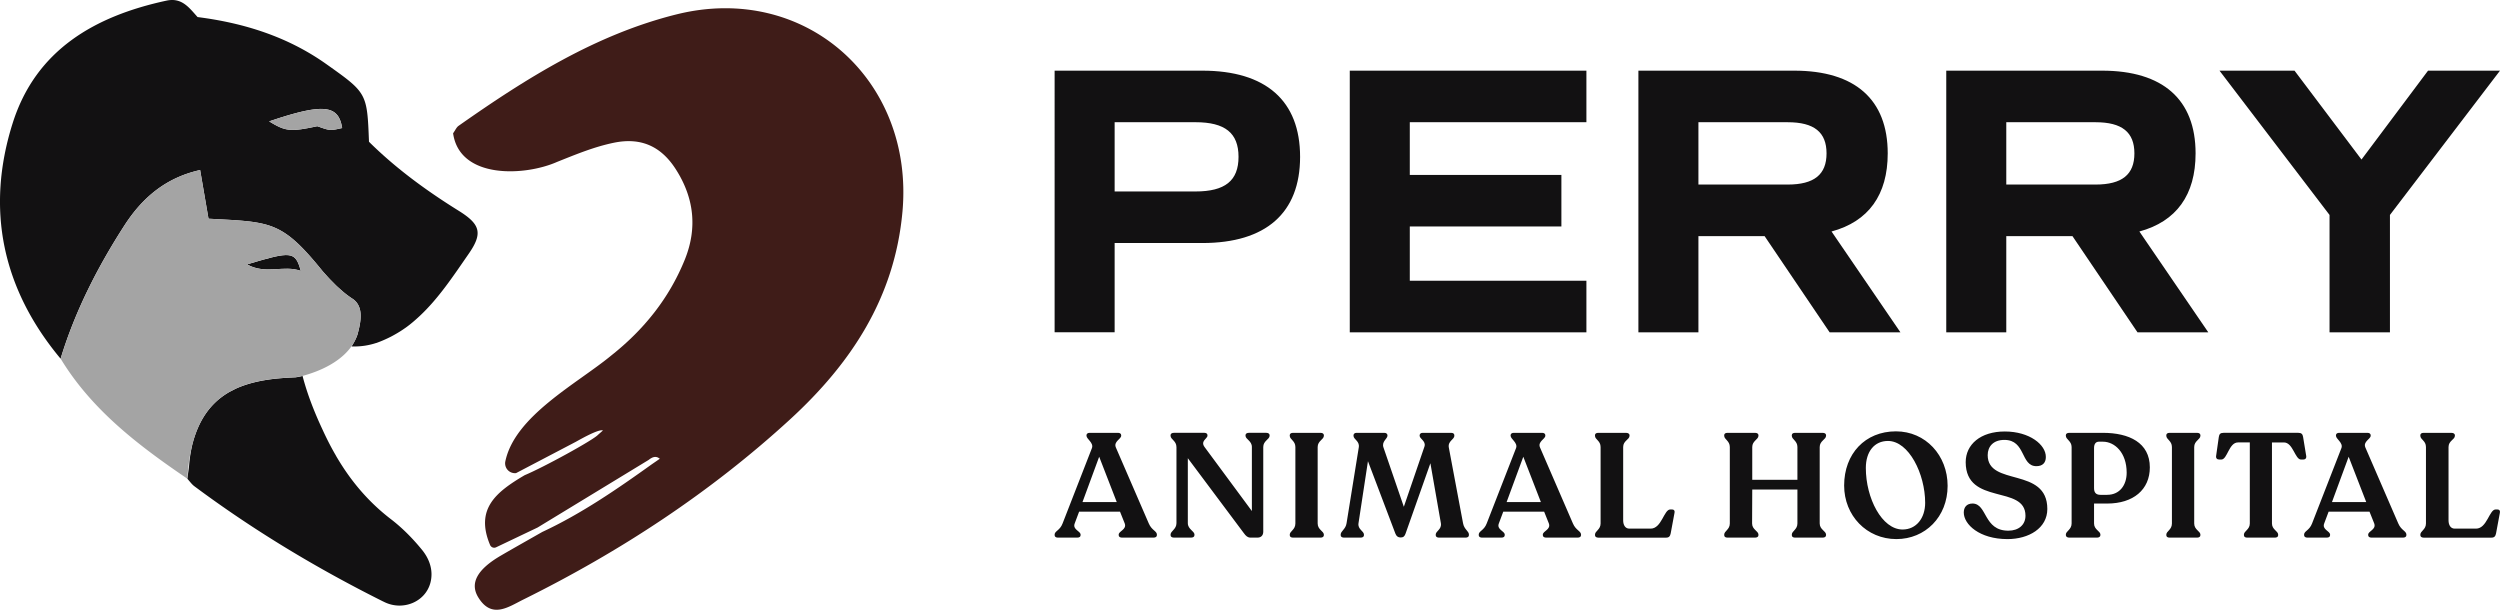
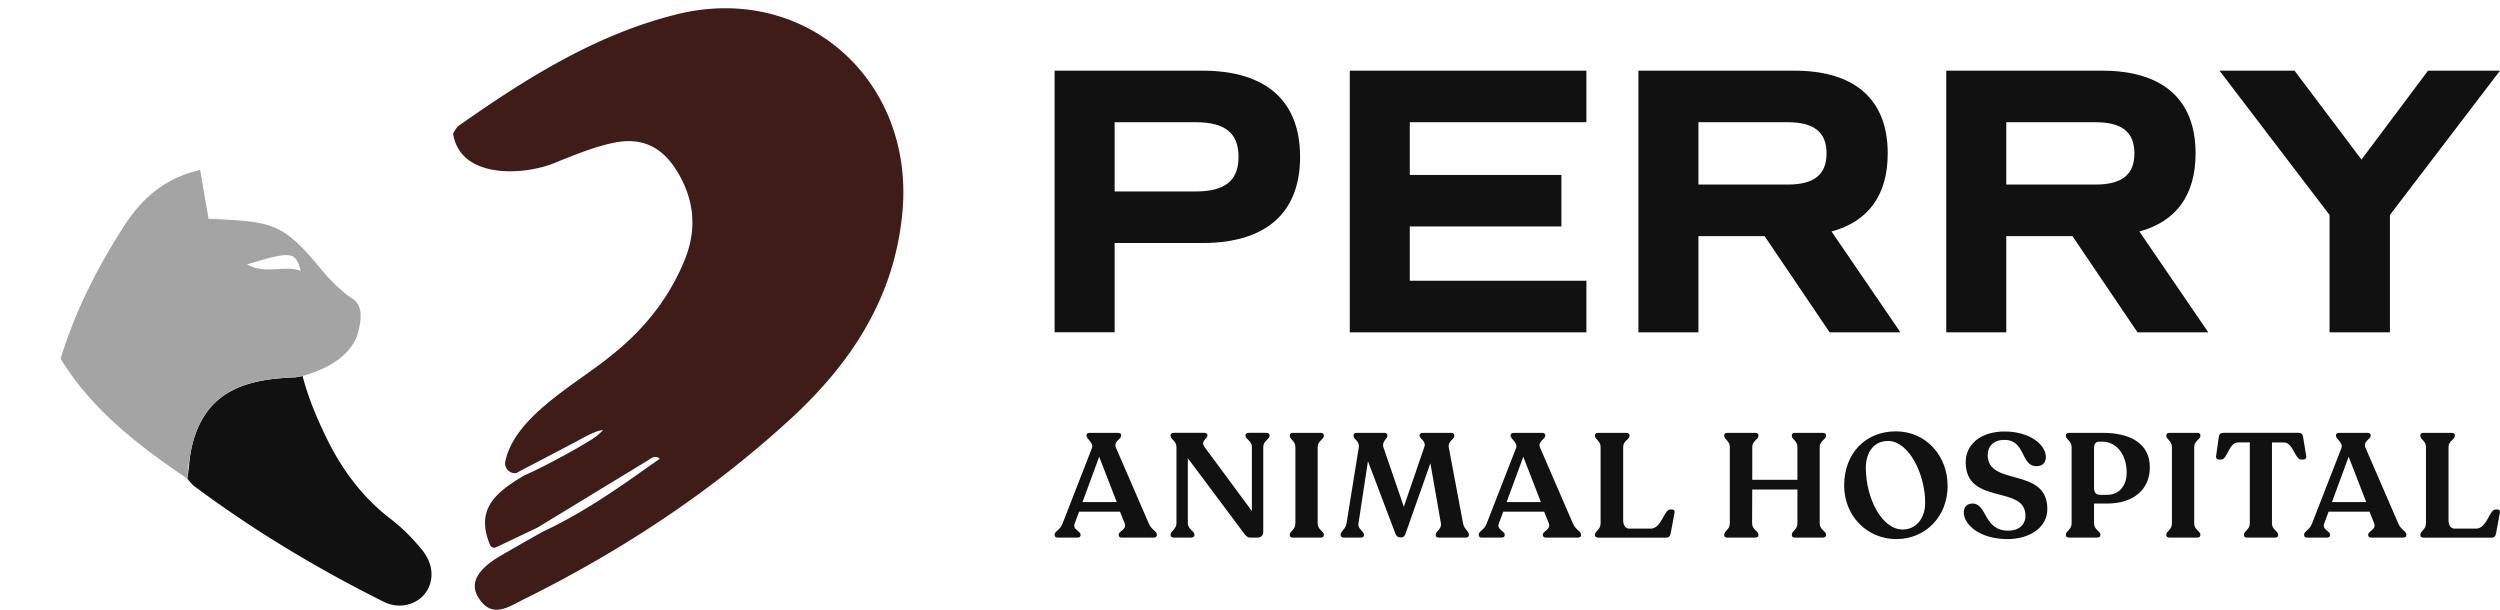
<svg xmlns="http://www.w3.org/2000/svg" id="Layer_1" x="0" y="0" version="1.1" viewBox="0 0 249.074 60.75" xml:space="preserve">
  <style>.st0{fill:#121112}.st1{fill:none}.st3{fill:#a4a4a4}</style>
  <g>
    <g>
      <path d="M129.528 15.626c0 5.597-3.413 8.587-9.737 8.587h-8.74v8.893h-5.98V7.04h14.72c6.324 0 9.737 2.99 9.737 8.586zm-6.134 0c0-2.377-1.343-3.45-4.293-3.45h-8.05v6.9h8.05c2.951.001 4.293-1.073 4.293-3.45zM140.457 12.176v5.252h15.104v5.137h-15.104v5.405h17.596v5.137h-23.576V7.04h23.576v5.137h-17.596zM182.284 33.107l-6.478-9.583h-6.593v9.583h-5.98V7.04h15.524c6.059 0 9.316 2.875 9.316 8.242 0 4.14-1.917 6.785-5.597 7.782l6.861 10.043h-7.053zm-13.071-14.72h8.893c2.644 0 3.871-.997 3.871-3.105s-1.227-3.105-3.871-3.105h-8.893v6.21zM212.956 33.107l-6.478-9.583h-6.593v9.583h-5.98V7.04h15.524c6.057 0 9.316 2.875 9.316 8.242 0 4.14-1.918 6.785-5.599 7.782l6.863 10.043h-7.053zm-13.071-14.72h8.893c2.644 0 3.871-.997 3.871-3.105s-1.227-3.105-3.871-3.105h-8.893v6.21zM238.109 21.415v11.692h-6.018V21.415L221.128 7.04h7.474l6.672 8.855 6.631-8.855h7.169l-10.965 14.375z" class="st0" />
    </g>
    <g>
      <path d="M22.677 39.156l.037-.024-.037.024zM35.613 33.341zM23.194 38.877c.127-.064.249-.134.381-.192-.132.06-.255.128-.381.192zM23.585 38.681c1.251-.552 2.727-.86 4.384-.999-1.712.133-3.171.454-4.384.999zM65.743 45.7l.012.015-.103-.149c.03.044.058.088.091.134z" class="st1" />
      <path d="M23.585 38.681l-.01.004c-.132.058-.254.128-.381.192-.162.083-.328.163-.481.255-.013.007-.024.016-.037.024-1.74 1.062-2.878 2.707-3.495 5.05a13.93 13.93 0 00-.333 2.071c-.039.475-.124.946-.184 1.421.231.248.428.539.693.74 5.902 4.396 12.189 8.175 18.772 11.466.094.043.184.09.282.133 1.802.809 3.985-.086 4.477-2.003.274-1.07.004-2.221-.856-3.27-.907-1.109-1.939-2.161-3.073-3.03-2.264-1.733-3.985-3.801-5.35-6.095a4.594 4.594 0 01-.167-.291c-.484-.83-.92-1.695-1.323-2.576-.603-1.288-1.271-2.885-1.759-4.537-.077-.261-.15-.518-.218-.779-.424.107-.689.141-.689.141a26.63 26.63 0 00-.868.04c-.212.01-.412.029-.617.045-1.656.14-3.131.447-4.383.999z" class="st0" />
      <path fill="#3f1c18" d="M67.414 1.43c-8.058 2.004-15.011 6.386-21.729 11.109-.207.146-.319.427-.543.74.645 4.578 7.122 4.284 10.354 2.855 1.85-.738 3.679-1.502 5.655-1.911 2.725-.564 4.718.365 6.172 2.63 1.833 2.855 2.176 5.878.896 9.032-1.559 3.841-4.07 6.959-7.318 9.532-3.385 2.798-9.659 6.034-10.565 10.602a.98.98 0 001.076 1.118l5.951-3.116c.643-.359 2.298-1.287 2.708-1.134l-.503.444c-.482.521-5.363 3.203-7.3 4.014-2.834 1.674-4.949 3.345-3.447 6.94.095.24.371.354.604.243l4.135-1.971 11.056-6.73c.353-.273.714-.455 1.119-.12-.251.176-.506.351-.761.525-3.496 2.501-7.03 4.94-10.946 6.766-1.373.783-2.751 1.556-4.117 2.351-2.347 1.365-3.137 2.743-2.259 4.171 1.34 2.18 3.004.947 4.486.214 9.675-4.79 18.643-10.671 26.59-17.962 6.062-5.562 10.409-12.115 11.184-20.679C91.097 7.982 80.22-1.755 67.414 1.43zM65.743 45.7c-.033-.046-.062-.09-.091-.134l.103.149c-.004-.006-.009-.014-.012-.015z" />
-       <path d="M38.906 33.564c.122-.062.24-.127.358-.193a12.654 12.654 0 00.603-.356c.145-.092.288-.187.428-.285.052-.036.105-.071.157-.108.479-.343.919-.727 1.346-1.124 1.892-1.763 3.364-3.998 4.875-6.179 1.451-2.078 1.199-2.966-.968-4.316-3.217-2.003-6.266-4.225-8.943-6.878-.188-4.863-.191-4.859-4.251-7.739C28.664 3.657 24.31 2.289 19.684 1.7 18.836.755 18.113-.265 16.589.063 9.433 1.605 3.565 4.98 1.261 12.276-1.442 20.835.221 28.77 6.037 35.737c1.447-4.743 3.681-9.121 6.358-13.272 1.751-2.714 4.07-4.749 7.543-5.523l.834 4.849c1.312.072 2.391.122 3.32.201l.072.006.23.022.184.018.156.018c.077.009.154.017.229.027l.131.018c.078.01.157.021.233.033.043.006.085.014.127.021l.219.037c.047.008.092.018.139.027l.191.038.161.037.157.037c.061.015.12.032.18.049.043.012.086.023.128.036l.195.062.104.034a7.168 7.168 0 01.499.197c.027.012.055.023.081.036.067.03.133.063.199.096l.088.044c.061.031.121.065.182.099a5.412 5.412 0 01.261.154l.129.081.124.084c.055.037.11.074.165.114l.082.06c.07.051.14.104.21.159l.032.026c.638.505 1.299 1.168 2.061 2.042.345.395.71.833 1.104 1.32l.017.02c.084.095.171.188.256.283.123.137.245.275.371.41.134.143.273.28.411.419.101.102.199.207.303.306.157.15.322.291.486.434.092.08.179.165.273.241.262.214.533.417.817.604l.001.001c.255.157.437.354.569.574.161.27.243.578.27.903.03.367-.007.753-.074 1.128-.06.335-.143.658-.221.952l-.008.032c-.002.005-.005.009-.006.014-.097.292-.23.569-.385.836l-.012.02c-.062.105-.116.214-.189.313a6.97 6.97 0 002.46-.344l.015.002c.037-.013.072-.029.109-.042l-.004.001c.369-.133.721-.286 1.061-.449.083-.042.163-.079.241-.118zm-7.293-20.99c-2.676.574-3.155.526-4.798-.482 5.362-1.813 6.909-1.672 7.273.663-1.201.276-1.201.276-2.475-.181z" class="st0" />
-       <path d="M26.815 12.092c1.643 1.008 2.122 1.056 4.798.482 1.274.457 1.274.457 2.475.181-.364-2.335-1.911-2.476-7.273-.663z" class="st3" />
-       <path d="M24.609 26.342c1.879 1.048 3.64.029 5.361.648-.561-1.959-.885-1.994-5.361-.648z" class="st0" />
      <path d="M35.613 33.341c.002-.005.005-.009.006-.014l.008-.032c.078-.293.161-.616.221-.952.067-.375.104-.761.074-1.128a2.072 2.072 0 00-.27-.903 1.676 1.676 0 00-.569-.574l-.001-.001a9.731 9.731 0 01-.817-.604c-.094-.077-.181-.162-.273-.241-.164-.143-.329-.283-.486-.434-.104-.099-.202-.204-.303-.306-.138-.139-.277-.276-.411-.419-.126-.135-.248-.273-.371-.41-.085-.095-.172-.187-.256-.283l-.017-.02a45.96 45.96 0 00-1.104-1.32c-.763-.874-1.424-1.537-2.061-2.042a3.892 3.892 0 00-.032-.026c-.07-.055-.14-.107-.21-.159l-.082-.06-.165-.114-.124-.084-.129-.081-.157-.096a6.403 6.403 0 00-.286-.157l-.088-.044a7.278 7.278 0 00-.199-.096l-.081-.036c-.069-.03-.138-.06-.207-.088l-.087-.033a7.168 7.168 0 00-.205-.076l-.104-.034-.195-.062c-.042-.013-.085-.024-.128-.036-.06-.017-.119-.034-.18-.049a7.211 7.211 0 00-.157-.037l-.161-.037a10.75 10.75 0 00-.191-.038l-.139-.027-.219-.037a33.856 33.856 0 00-.127-.021c-.076-.012-.155-.022-.233-.033l-.131-.018-.229-.027-.156-.018-.184-.018-.23-.022-.072-.006c-.929-.08-2.009-.129-3.32-.201a6560.32 6560.32 0 01-.834-4.849c-3.473.774-5.792 2.809-7.543 5.523-2.677 4.151-4.911 8.529-6.358 13.272 3.117 5.13 7.769 8.653 12.626 11.961.077-1.305.248-2.465.519-3.492.617-2.343 1.754-3.988 3.495-5.05l.037-.024c.153-.092.319-.172.481-.255.126-.065.249-.133.381-.192l.01-.004c1.212-.545 2.671-.866 4.384-.999.205-.016.405-.035.617-.045l.069-.005c.494-.022.994-.048 1.476-.174 1.69-.448 3.989-1.423 5.085-3.261l.012-.02c.15-.257.281-.535.381-.832zm-11.004-6.999c4.477-1.346 4.8-1.311 5.361.648-1.721-.619-3.483.4-5.361-.648z" class="st3" />
    </g>
    <g>
      <path d="M105.071 53.313v-.044c0-.368.53-.412.794-1.117l2.926-7.514c.191-.53-.544-.897-.544-1.221v-.059c0-.147.132-.235.309-.235h2.838c.176 0 .309.088.309.235v.059c0 .323-.779.573-.53 1.162l3.28 7.573c.294.691.809.75.809 1.117v.044c0 .162-.132.25-.338.25h-3.132c-.206 0-.338-.088-.338-.25v-.044c0-.368.824-.5.603-1.117l-.471-1.176h-4.074l-.441 1.176c-.235.618.588.75.588 1.117v.044c0 .162-.117.25-.338.25h-1.926c-.192 0-.324-.088-.324-.25zm6.19-3.294l-1.75-4.514-1.662 4.514h3.412zM126.49 43.358v.059c0 .353-.632.5-.632 1.117v8.44c0 .368-.22.588-.574.588h-.691c-.279 0-.456-.147-.677-.456l-5.573-7.456v6.471c0 .618.661.779.661 1.147v.044c0 .162-.132.25-.337.25h-1.706c-.206 0-.338-.088-.338-.25v-.044c0-.368.588-.529.588-1.147v-7.573c0-.633-.588-.765-.588-1.132v-.059c0-.147.132-.235.338-.235h3.029c.191 0 .309.088.309.235v.059c0 .279-.735.529-.28 1.132l4.706 6.367v-6.382c0-.618-.633-.765-.633-1.117v-.059c0-.147.133-.235.338-.235h1.721c.207 0 .339.089.339.236zM128.498 53.269c0-.353.56-.485.56-1.117v-7.617c0-.618-.56-.75-.56-1.117v-.059c0-.147.118-.235.324-.235h2.75c.192 0 .324.088.324.235v.059c0 .368-.618.5-.618 1.117v7.617c0 .633.618.765.618 1.117v.044c0 .162-.132.25-.324.25h-2.75c-.206 0-.324-.088-.324-.25v-.044zM146.348 53.269v.044c0 .162-.133.25-.324.25h-2.661c-.192 0-.324-.088-.324-.25v-.044c0-.368.618-.515.515-1.147l-1.044-5.97-2.471 7c-.088.264-.22.397-.485.397s-.426-.117-.53-.382l-2.735-7.22-.941 6.176c-.103.618.544.779.544 1.147v.044c0 .162-.132.25-.338.25h-1.646c-.206 0-.338-.088-.338-.25v-.044c0-.368.5-.529.588-1.147l1.22-7.573c.088-.618-.529-.765-.529-1.132v-.044c0-.147.117-.25.294-.25h2.779c.191 0 .309.103.309.25v.044c0 .294-.603.573-.397 1.162l2.029 5.911 2.059-6.014c.162-.53-.485-.765-.485-1.059v-.044c0-.147.117-.25.294-.25h2.852c.192 0 .31.088.31.235v.059c0 .382-.677.515-.544 1.191l1.412 7.515c.116.645.587.777.587 1.145zM147.325 53.313v-.044c0-.368.529-.412.795-1.117l2.926-7.514c.191-.53-.544-.897-.544-1.221v-.059c0-.147.132-.235.31-.235h2.838c.176 0 .309.088.309.235v.059c0 .323-.779.573-.529 1.162l3.279 7.573c.294.691.809.75.809 1.117v.044c0 .162-.132.25-.338.25h-3.132c-.206 0-.338-.088-.338-.25v-.044c0-.368.823-.5.603-1.117l-.471-1.176h-4.073l-.441 1.176c-.236.618.588.75.588 1.117v.044c0 .162-.118.25-.338.25h-1.926c-.195 0-.327-.088-.327-.25zm6.191-3.294l-1.75-4.514-1.662 4.514h3.412zM158.908 53.313v-.044c0-.368.559-.5.559-1.117v-7.617c0-.633-.559-.735-.559-1.117v-.059c0-.147.117-.235.323-.235h2.765c.205 0 .353.088.353.235v.059c0 .382-.633.485-.633 1.117v7.309c0 .441.192.823.618.823h2.117c1.103 0 1.324-1.911 1.956-1.911h.176c.191 0 .294.117.25.323l-.382 2.059c-.059.279-.162.426-.456.426h-6.764c-.206-.001-.323-.104-.323-.251zM171.782 53.313v-.044c0-.368.559-.5.559-1.117v-7.617c0-.618-.559-.75-.559-1.117v-.059c0-.147.117-.235.323-.235h2.75c.206 0 .338.088.338.235v.059c0 .368-.617.5-.617 1.117v3.264h4.5v-3.264c0-.618-.559-.75-.559-1.117v-.059c0-.147.118-.235.323-.235h2.751c.206 0 .338.088.338.235v.059c0 .368-.633.5-.633 1.117v7.617c0 .618.633.75.633 1.117v.044c0 .162-.132.25-.338.25h-2.751c-.205 0-.323-.088-.323-.25v-.044c0-.368.559-.5.559-1.117V48.77h-4.5l-.015 3.382c0 .618.633.75.633 1.117v.044c0 .162-.132.25-.338.25h-2.75c-.207 0-.324-.088-.324-.25zM183.731 48.372c0-3.161 2.087-5.397 5.161-5.397 2.956 0 5.148 2.397 5.148 5.426 0 3.103-2.236 5.308-5.103 5.308-2.957.001-5.206-2.337-5.206-5.337zm8.072 1.721c0-2.882-1.632-6.161-3.705-6.161-1.353 0-2.206 1.059-2.206 2.691 0 3.014 1.603 6.132 3.662 6.132 1.368-.001 2.249-1.133 2.249-2.662zM195.65 51.063c0-.515.28-.897.883-.897 1.47.03 1.073 2.706 3.558 2.706 1.029 0 1.706-.588 1.706-1.486 0-3.132-5.941-.985-5.956-5.338 0-1.765 1.471-3.059 3.898-3.059 2.47 0 4.102 1.324 4.087 2.544 0 .559-.309.911-.941.911-1.588 0-1.044-2.617-3.19-2.617-1.118 0-1.662.676-1.662 1.515 0 3.162 5.941 1.132 5.941 5.367 0 1.911-1.838 3-3.971 3-2.795.001-4.353-1.47-4.353-2.646zM205.82 53.313v-.058c0-.338.574-.485.574-1.103v-7.617c0-.603-.574-.75-.574-1.117v-.059c0-.147.132-.235.338-.235h3.352c2.603 0 4.677.97 4.677 3.441 0 2.221-1.648 3.603-4.25 3.603h-1.308v1.985c0 .618.633.765.633 1.103v.058c0 .147-.133.25-.338.25h-2.765c-.207-.001-.339-.104-.339-.251zm4.117-4.014c1.251 0 1.942-.971 1.942-2.206 0-2-1.191-3.088-2.368-3.088h-.397c-.309 0-.485.22-.485.633v4c0 .412.176.662.633.662h.675zM215.829 53.269c0-.353.559-.485.559-1.117v-7.617c0-.618-.559-.75-.559-1.117v-.059c0-.147.117-.235.323-.235h2.75c.192 0 .324.088.324.235v.059c0 .368-.618.5-.618 1.117v7.617c0 .633.618.765.618 1.117v.044c0 .162-.132.25-.324.25h-2.75c-.206 0-.323-.088-.323-.25v-.044zM223.56 53.313v-.044c0-.368.588-.5.588-1.117v-8.073h-1.177c-.911 0-1.058 1.705-1.662 1.705h-.205c-.221 0-.354-.132-.31-.382l.266-1.867c.044-.294.161-.412.471-.412h7.455c.294 0 .426.117.471.412l.309 1.882c.044.235-.088.368-.294.368h-.22c-.603 0-.794-1.705-1.706-1.705h-1.191v8.073c0 .618.618.75.618 1.117v.044c0 .162-.118.25-.338.25h-2.75c-.207-.001-.325-.089-.325-.251zM229.555 53.313v-.044c0-.368.529-.412.795-1.117l2.926-7.514c.191-.53-.544-.897-.544-1.221v-.059c0-.147.132-.235.309-.235h2.839c.176 0 .309.088.309.235v.059c0 .323-.779.573-.529 1.162l3.279 7.573c.294.691.809.75.809 1.117v.044c0 .162-.132.25-.338.25h-3.132c-.206 0-.338-.088-.338-.25v-.044c0-.368.823-.5.603-1.117l-.471-1.176h-4.073l-.441 1.176c-.236.618.588.75.588 1.117v.044c0 .162-.118.25-.338.25h-1.926c-.194 0-.327-.088-.327-.25zm6.191-3.294l-1.75-4.514-1.662 4.514h3.412zM241.137 53.313v-.044c0-.368.56-.5.56-1.117v-7.617c0-.633-.56-.735-.56-1.117v-.059c0-.147.118-.235.324-.235h2.765c.206 0 .353.088.353.235v.059c0 .382-.633.485-.633 1.117v7.309c0 .441.192.823.618.823h2.117c1.103 0 1.324-1.911 1.956-1.911h.176c.191 0 .294.117.25.323l-.382 2.059c-.059.279-.162.426-.456.426h-6.764c-.206-.001-.324-.104-.324-.251z" class="st0" />
    </g>
  </g>
</svg>